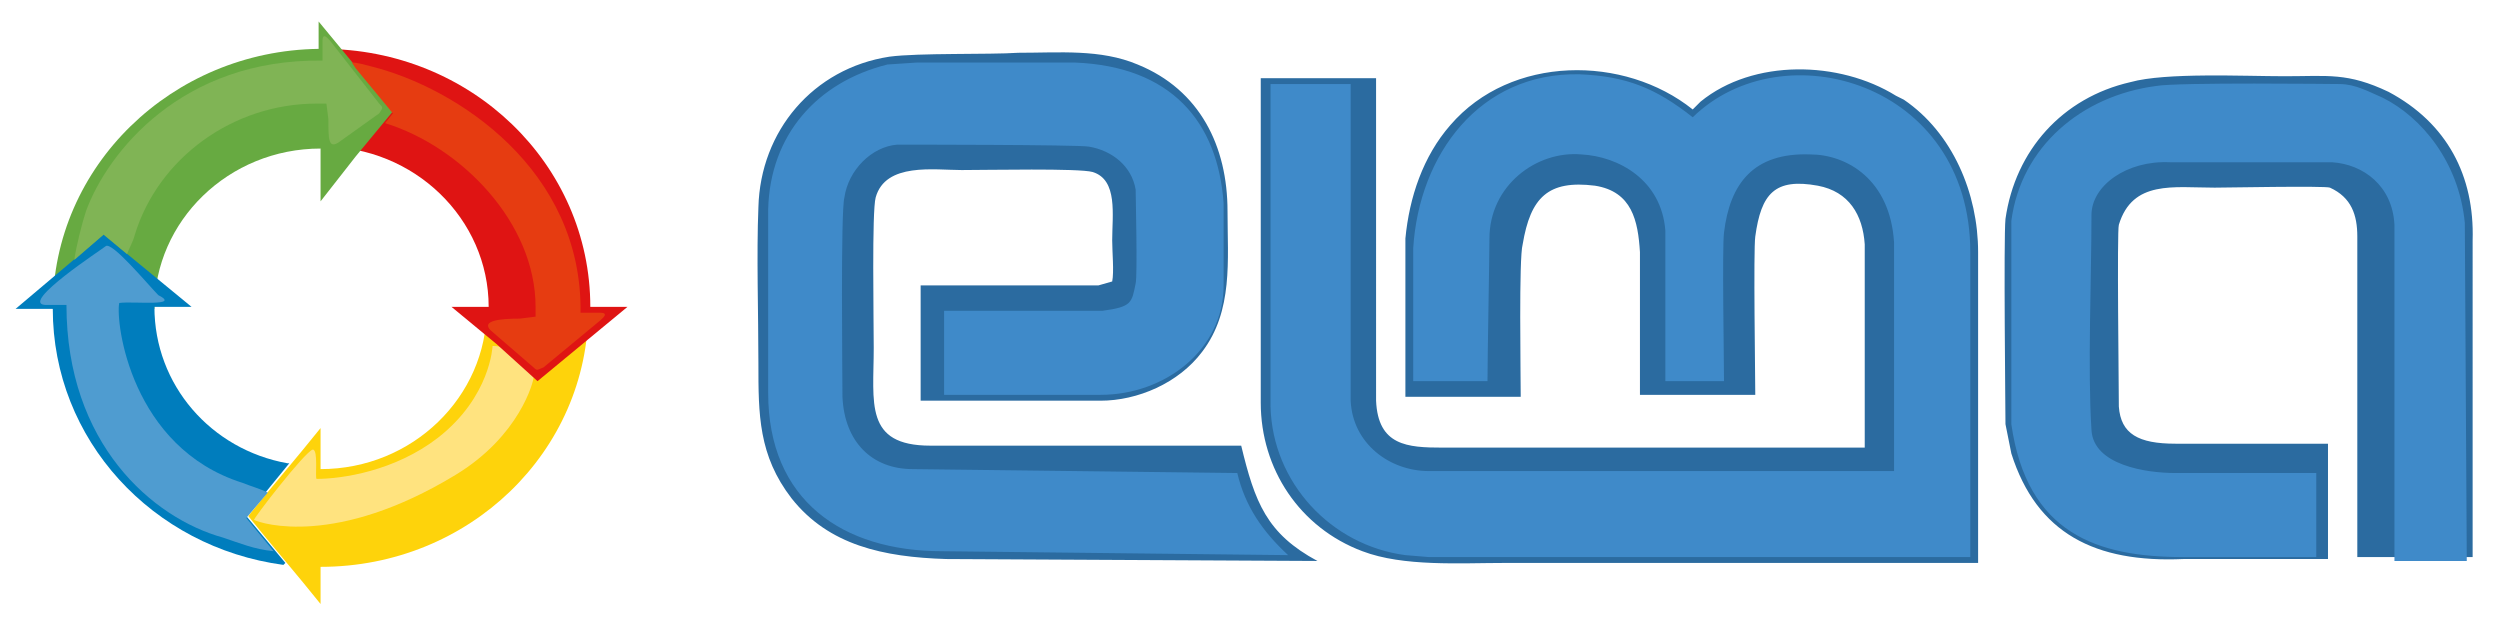
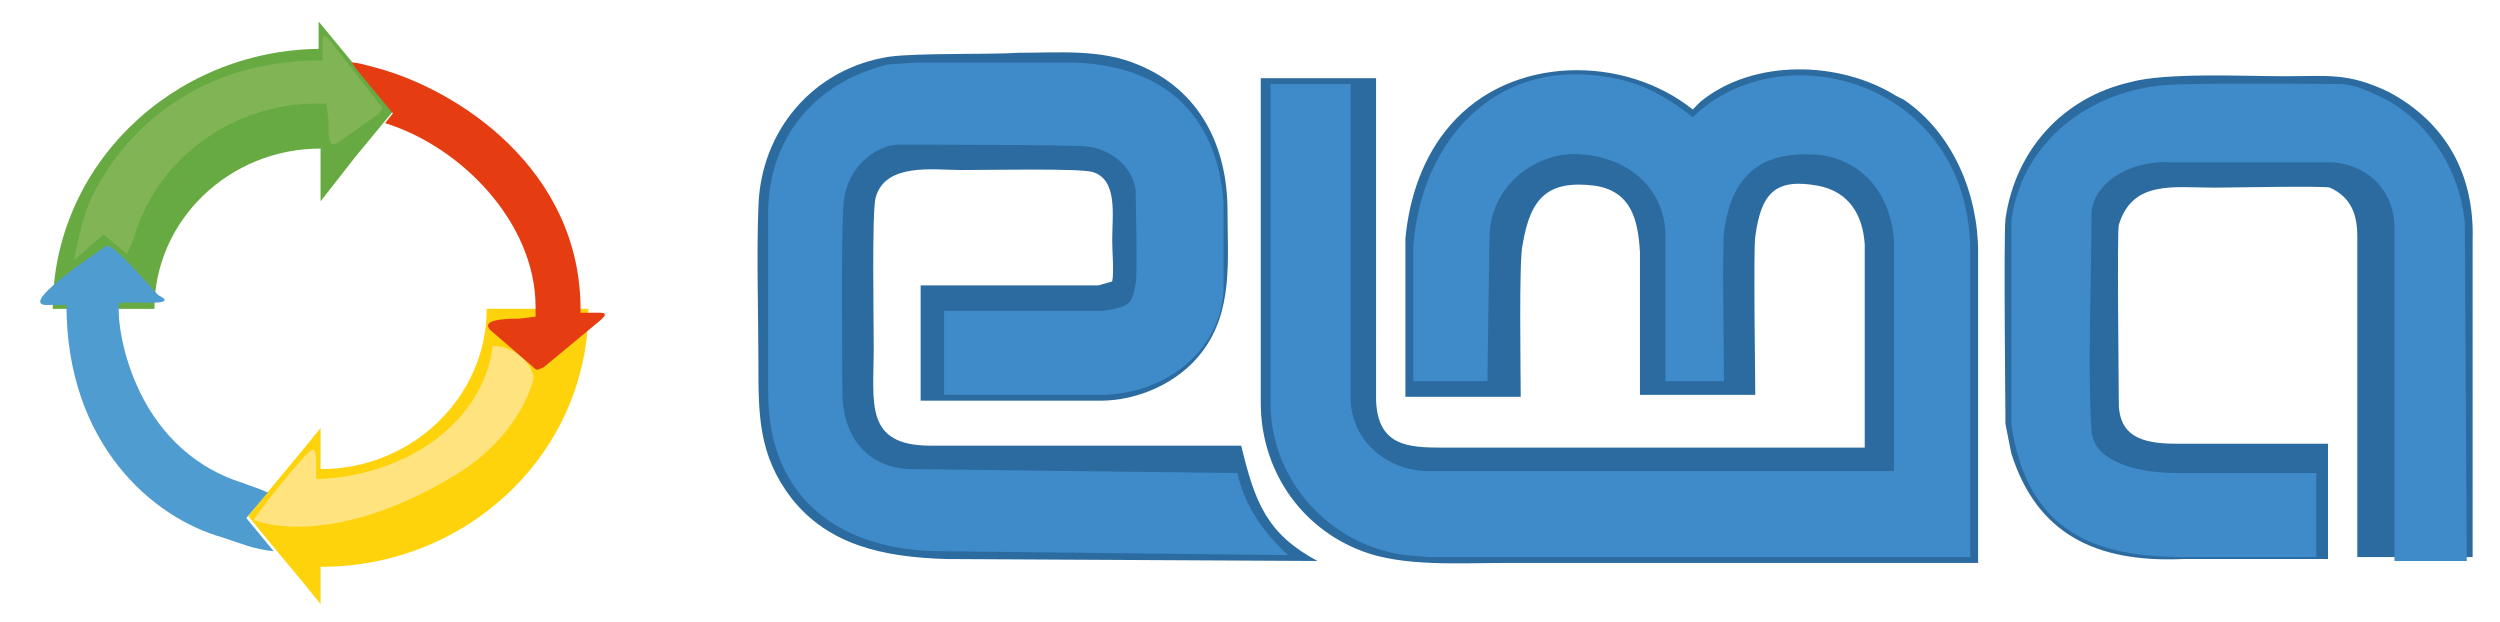
<svg xmlns="http://www.w3.org/2000/svg" version="1.1" viewBox="0 0 127.9 31.8" xml:space="preserve">
  <g>
    <path fill="#FED30B" d="M16.4,29c7.6,0,13.7-5.9,13.7-13.2h-5.2c0,4.5-3.8,8.2-8.5,8.2V24l0,0l0-2.1c-1.2,1.5-2.5,3-3.7,4.5    c1.2,1.5,2.5,3,3.7,4.5V29z" />
    <path fill="#FFE37F" d="M25.2,17.7c0,0-0.1,2.6-2.8,4.7c-2.2,1.7-4.9,2.1-6.2,2.1c-0.1,0,0.1-1.5-0.2-1.5c-0.4,0.1-3.1,3.6-3,3.6    c0.4,0.2,4.2,1.4,10.3-2.3c3.3-2,4-4.8,4-5C27.1,18.3,26.1,17.7,25.2,17.7" />
-     <path fill="#DF1413" d="M27.5,19.5l2.3-1.9l2.3-1.9h-1.9c0-7.3-6.1-13.2-13.7-13.2v5c4.7,0,8.5,3.7,8.5,8.2h-1.9l2.3,1.9    L27.5,19.5z" />
    <path fill="#67AA41" d="M20.1,5.7l-1.9-2.3l-1.9-2.3v1.4C8.8,2.6,2.7,8.5,2.7,15.8h5.2c0-4.5,3.8-8.2,8.5-8.2v2.7L18.2,8L20.1,5.7    z" />
    <path fill="#E63C11" d="M27.8,18.8l2.9-2.4c0.1-0.1,0.5-0.4,0-0.4l-1,0C29.8,8.7,23.4,4.5,19,3.4c-0.4-0.1-0.7-0.2-1-0.2l0.2,0.3    l1.9,2.3l-0.4,0.5h0c3.9,1.2,7.7,5.1,7.7,9.4l0,0.5l-0.8,0.1c-1,0-2,0.1-1.5,0.6l2.2,1.9C27.5,19,27.5,18.9,27.8,18.8" />
-     <path fill="#007DBD" d="M14.5,28.9C7.8,28,2.7,22.5,2.7,15.8H0.8L5.3,12l4.5,3.7H7.9c0,4,2.9,7.3,6.8,8l0.1,0l-2.2,2.7l2,2.4    L14.5,28.9z" />
    <path fill="#80B455" d="M19.4,5.3l-2.5-3.2c-0.1-0.1-0.4-0.5-0.4,0l0,1C9.3,3,5.5,7.8,4.4,10.8c-0.2,0.6-0.5,1.8-0.6,2.5L5.3,12    l1.2,1c0.1-0.3,0.3-0.6,0.4-1c1.2-3.9,5-6.7,9.3-6.7h0.5l0.1,0.8c0,1,0,1.5,0.5,1.2l2.1-1.5C19.6,5.5,19.6,5.5,19.4,5.3" />
    <path fill="#4F9CD0" d="M5.4,12.6c-0.1,0.1-4.4,2.9-3.1,3l1.1,0c0,7.1,4.4,10.9,8,11.9c0.9,0.3,1.6,0.6,2.6,0.7l-1.4-1.7l1.1-1.3    c-0.4-0.2-0.8-0.3-1.3-0.5c-5.7-1.8-6.5-8.2-6.3-9.2c0.7-0.1,3.2,0.2,2-0.4C7.6,14.6,5.7,12.3,5.4,12.6" />
    <path fill-rule="evenodd" clip-rule="evenodd" fill="#2B6BA0" d="M97,4.9C94.1,3.1,89.7,3,87,5.2l-0.4,0.4    c-3.5-2.8-9.3-2.8-12.4,0.8c-1.4,1.6-2.1,3.7-2.3,5.8h0l0,3.6h0v4.5h5.9c0-1.2-0.1-7.1,0.1-7.8c0.4-2.4,1.3-3.3,3.7-3    c1.9,0.3,2.2,1.8,2.3,3.4v7.3h5.9c0-0.9-0.1-7.4,0-8.1c0.3-2.2,1-3,3.2-2.6c1.6,0.3,2.3,1.5,2.4,3l0,0.3v10.1H73.8    c-1.8,0-3.3-0.1-3.4-2.4V4h-5.9v16.6c0,3.4,2,6.4,5.2,7.6c2.1,0.8,5,0.6,7.3,0.6h24.2V12.9c0-3-1.3-6.1-3.8-7.8L97,4.9z M45.5,2.9    c-3.9,0.6-6.6,3.8-6.7,7.7c-0.1,2.4,0,5.5,0,8c0,2.6,0,4.7,1.7,6.9c1.9,2.4,4.7,3,7.9,3.1l19,0.1c-2.6-1.4-3.2-3-3.9-5.9l-15.9,0    c-3.4,0-2.9-2.2-2.9-5c0-1.4-0.1-7,0.1-7.7c0.5-1.8,3-1.4,4.4-1.4c1.3,0,6-0.1,6.7,0.1c1.3,0.4,1,2.2,1,3.5c0,0.6,0.1,1.6,0,2.1    l-0.7,0.2h-9.1v5.9l9.2,0c1.9,0,4-0.9,5.2-2.5c1.6-2.1,1.3-4.7,1.3-7.2c0-3.3-1.4-6.2-4.6-7.5c-1.9-0.8-4-0.6-6.1-0.6    C50.6,2.8,47,2.7,45.5,2.9 M122.2,4.7c-2.1-1-3.1-0.8-5.3-0.8c-2.1,0-6.1-0.2-7.9,0.3c-3.5,0.8-5.9,3.5-6.4,7c-0.1,1,0,9.9,0,10.5    l0.3,1.5c1.3,4.1,4.3,5.6,8.8,5.4h7.4v-5.9h-7.8c-1.9,0-2.8-0.5-2.9-1.9c0-0.9-0.1-9,0-9.3c0.7-2.3,2.8-1.9,4.9-1.9    c0.4,0,5.7-0.1,5.9,0c1.1,0.5,1.4,1.4,1.4,2.5v16.4h5.9V12.3C126.6,9,125.2,6.3,122.2,4.7" />
    <path fill-rule="evenodd" clip-rule="evenodd" fill="#3F8AC9" d="M86.6,6c-1.9-1.5-3.4-2.1-5.8-2.2c-5.1-0.1-8.2,4.1-8.5,8.9    l0,2.3v4.5h3.8c0-1.3,0.1-6.4,0.1-7.3c0-2.7,2.4-4.5,4.7-4.3c1.9,0.1,4.1,1.3,4.3,3.9v7.7h3c0-1.1-0.1-6.8,0-7.6    c0.3-2.5,1.5-4.1,4.4-4c1.9,0,4.1,1.3,4.3,4.5l0,0.2v11.5H73.1c-2,0-3.9-1.4-4-3.6V4.3h-4.1v16.5c0.1,3.9,3.1,7.1,6.9,7.6l1.2,0.1    h27.7l0-15.6C100.8,4.2,91.2,1.5,86.6,6 M45.4,3.3c-3.6,0.9-6,3.6-6.1,7.4v9.4c0,5.5,3.8,8.1,8.9,8.1l17.7,0.2    c-1.3-1.2-2.2-2.5-2.6-4.2L46.7,24c-2.1,0-3.5-1.4-3.6-3.7c0-1-0.1-9.5,0.1-10.2c0.2-1.4,1.4-2.6,2.7-2.7c0.4,0,9.2,0,9.8,0.1    c1.2,0.2,2.2,1,2.4,2.2c0,0.3,0.1,4.4,0,4.8c-0.2,1-0.2,1.2-1.7,1.4h-8.1v4.3c1.1,0,7.5,0,8,0c3.3,0,6.3-2.3,6.3-5.6l0-4.2    c-0.3-4.2-2.7-7-7.6-7.2h-8.1L45.4,3.3z M121.9,5c-0.7-0.3-1.4-0.7-2.2-0.7c-0.2,0-8.3-0.1-9.4,0.1c-3.8,0.5-6.9,3.1-7.4,6.9    l0,0.7l0,9.7c0.8,5.6,4.4,6.8,8.8,6.8h6.8v-4.3h-7.2c-1.5,0-4.2-0.4-4.3-2.2c-0.2-3.1,0-7.8,0-11c0-1.5,1.8-2.8,4-2.7h8.3    c1.6,0.1,3.1,1.2,3.2,3.2l0,17.2h3.7l-0.1-17.3C125.8,8.3,123.9,6,121.9,5" />
  </g>
</svg>